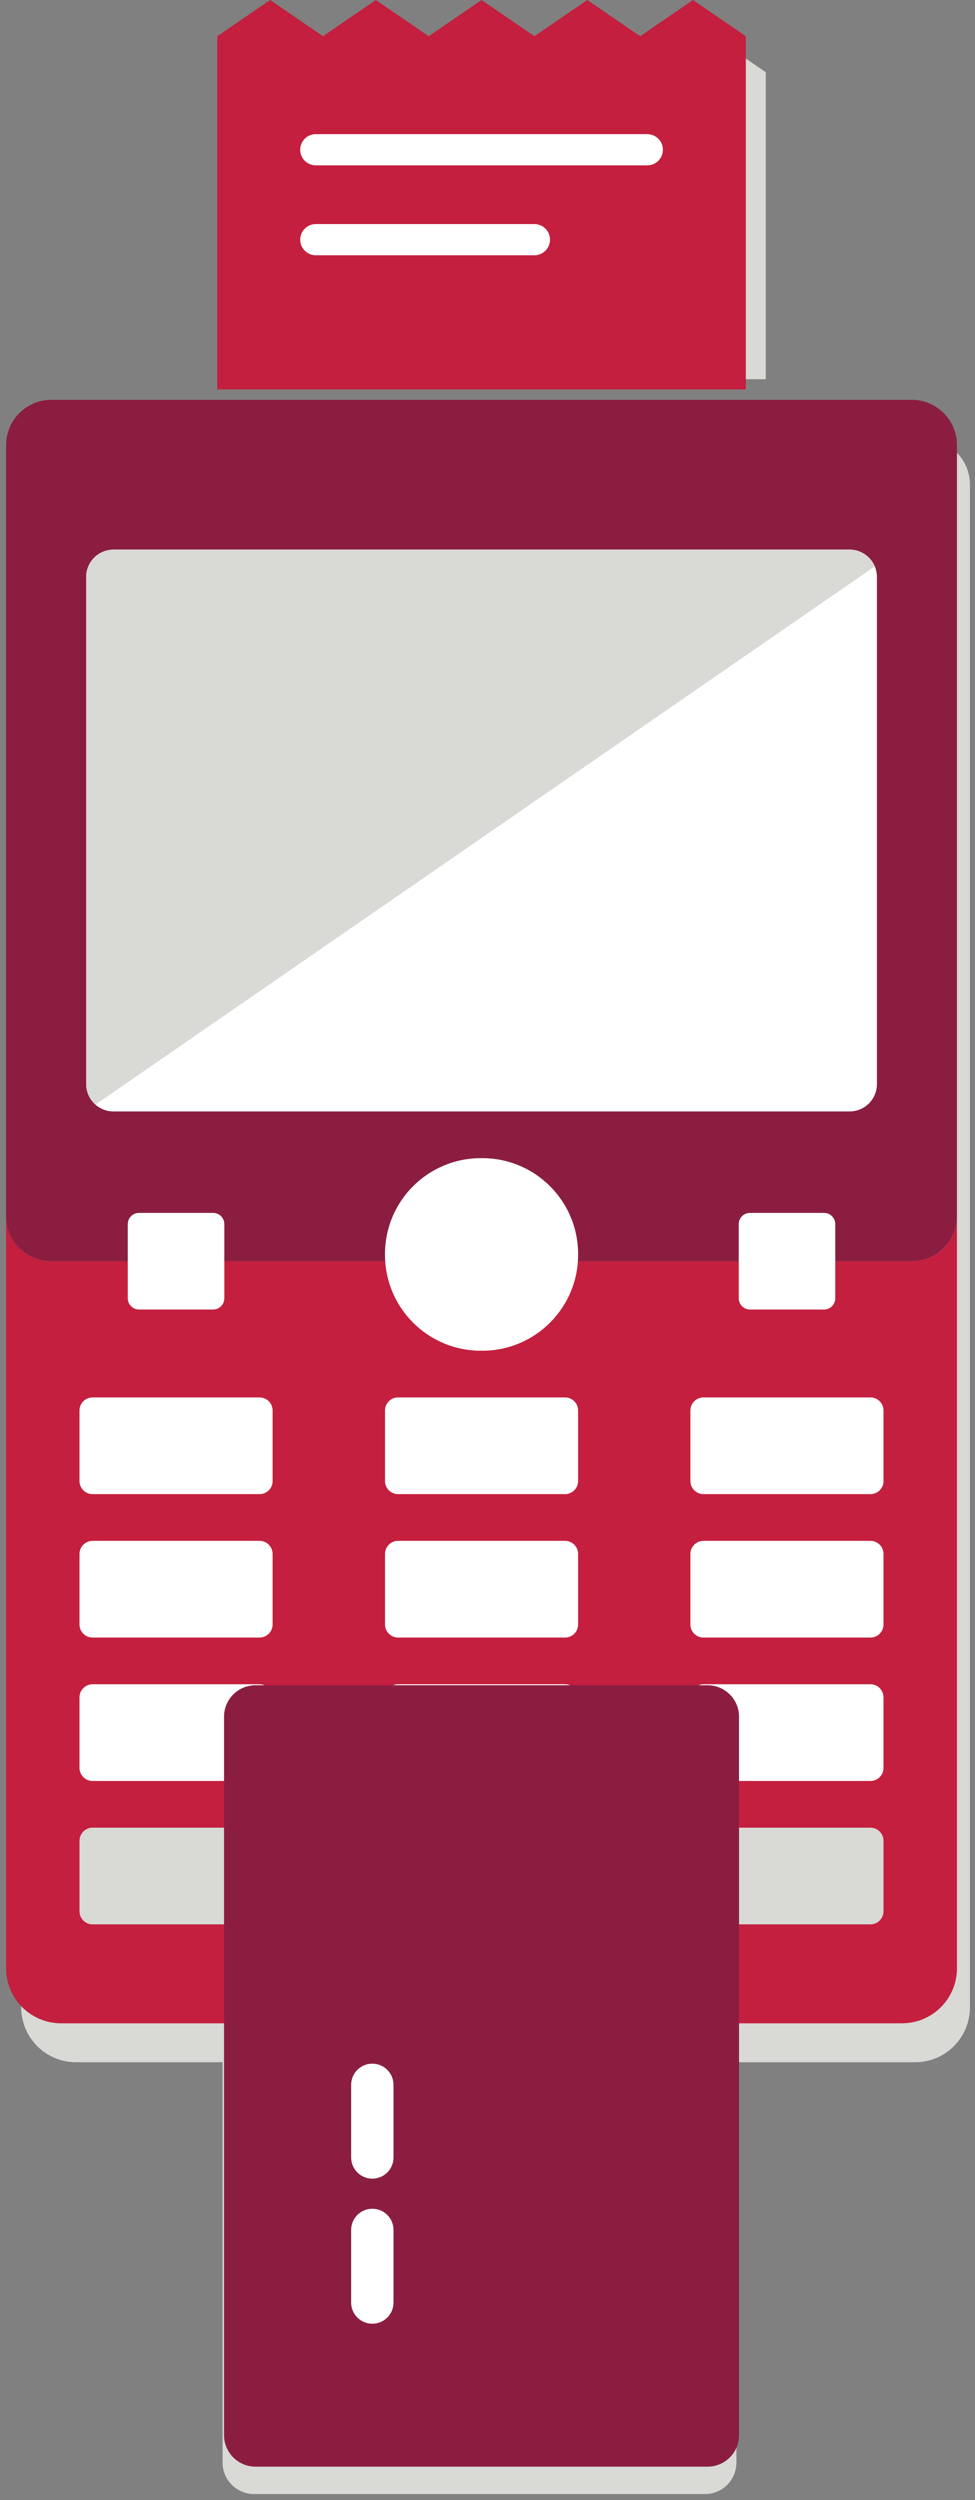
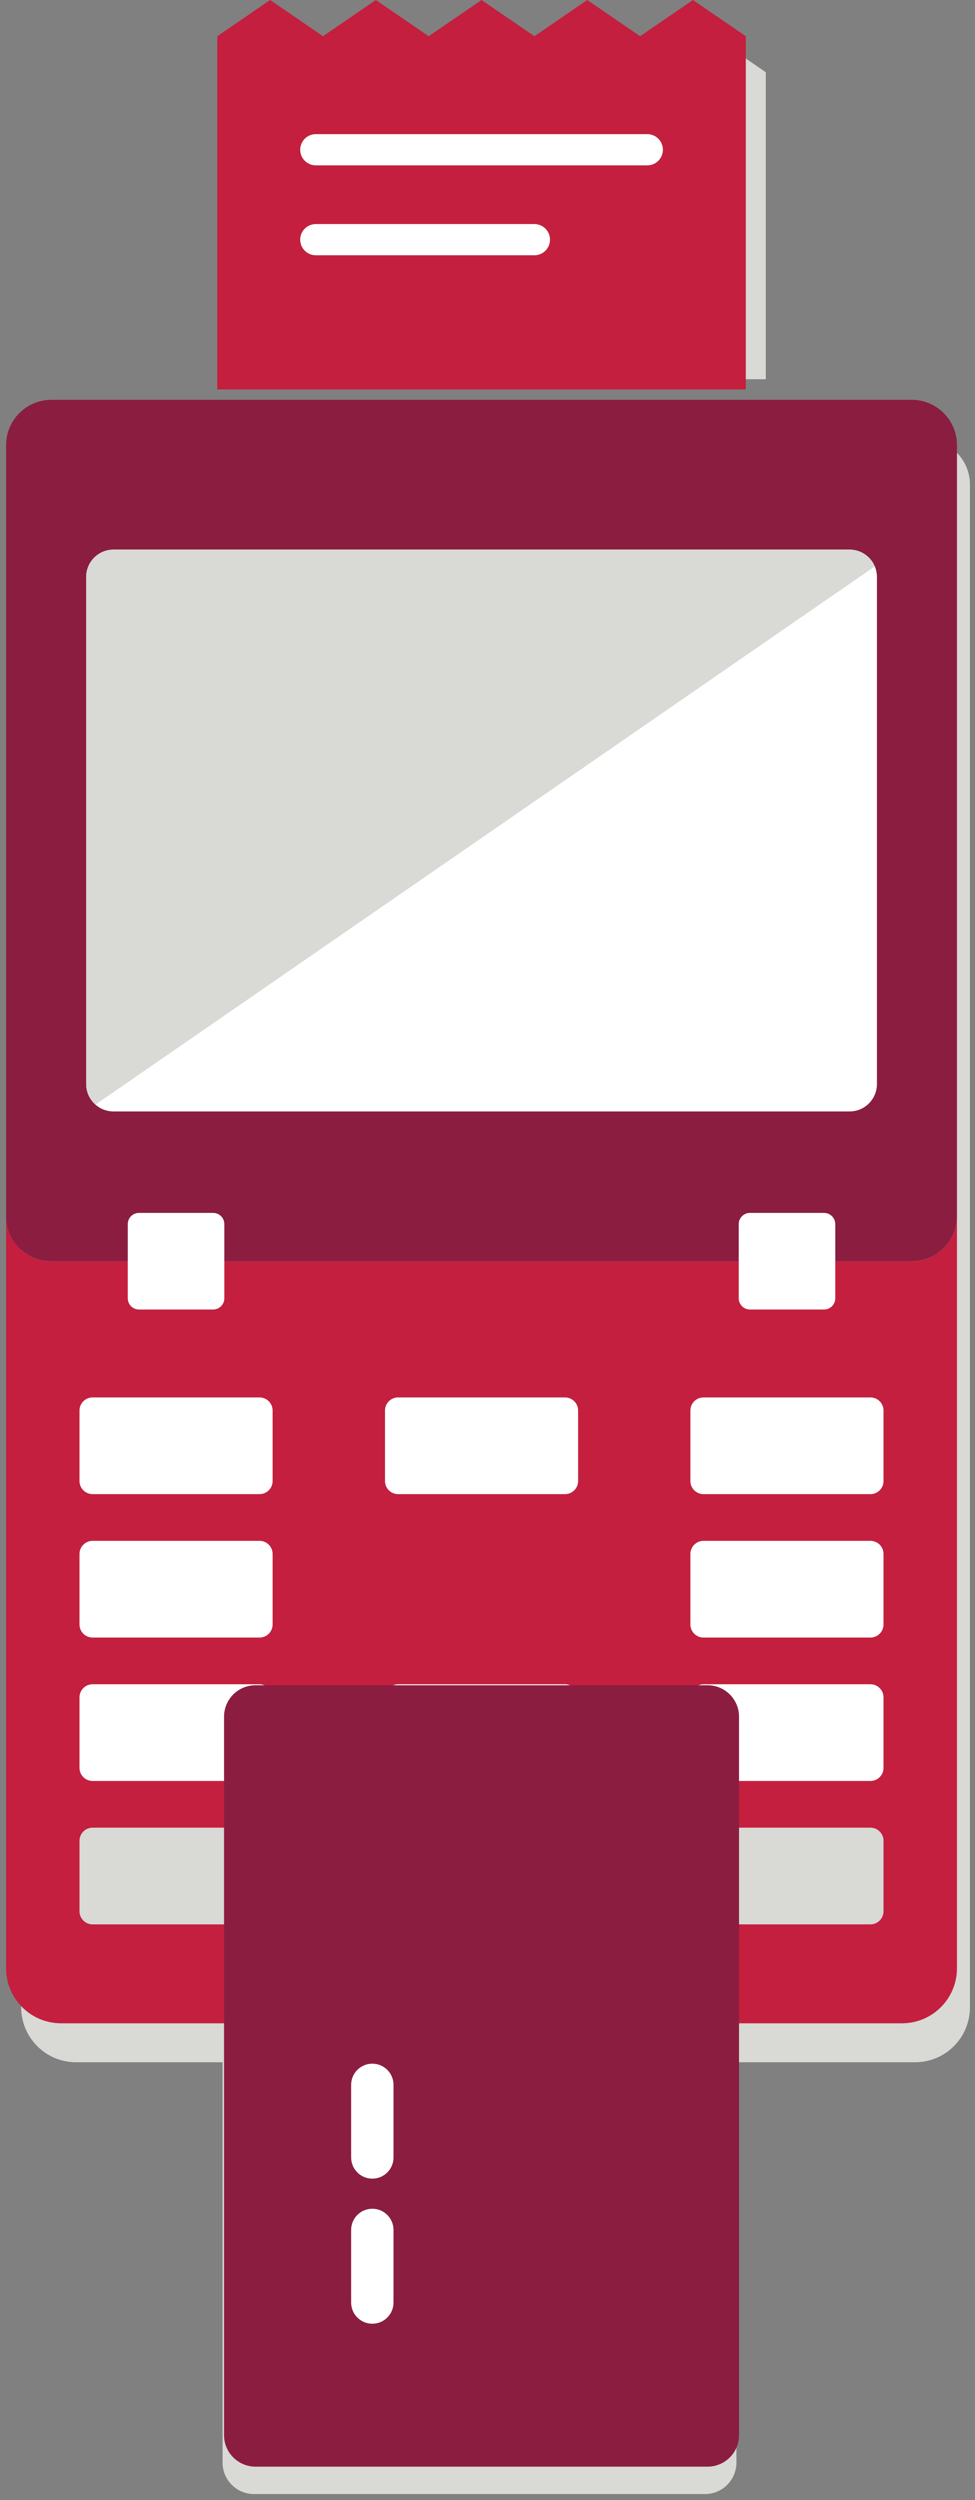
<svg xmlns="http://www.w3.org/2000/svg" width="80" height="205" viewBox="0 0 80 205" fill="none">
  <rect x="0" y="0" width="80" height="205" fill="#808080" stroke="none" />
  <path fill-rule="evenodd" clip-rule="evenodd" d="M62.835 31.096V5.923L58.507 2.954L54.18 5.923L49.853 2.954L45.526 5.923L41.199 2.954L36.871 5.923L32.545 2.954L28.218 5.923L23.89 2.954L19.563 5.923V31.096H62.835ZM79.585 39.735V164.59C79.585 167.081 77.571 169.099 75.085 169.099H60.425V201.923C60.425 203.348 59.272 204.504 57.849 204.504H20.839C19.416 204.504 18.262 203.348 18.262 201.923V169.099H6.239C3.753 169.099 1.738 167.081 1.738 164.59V39.735C1.738 37.684 3.398 36.022 5.445 36.022H75.88C77.926 36.022 79.585 37.684 79.585 39.735Z" fill="#D9D9D6" />
  <path fill-rule="evenodd" clip-rule="evenodd" d="M74.835 103.418H4.185C2.15 103.418 0.5 101.768 0.5 99.733V161.394C0.5 163.885 2.519 165.904 5.01 165.904H74.01C76.501 165.904 78.52 163.885 78.52 161.394V99.733C78.52 101.768 76.87 103.418 74.835 103.418Z" fill="#C41F3E" />
  <path fill-rule="evenodd" clip-rule="evenodd" d="M74.835 103.419H4.185C2.15 103.419 0.5 101.769 0.5 99.733V36.498C0.5 34.447 2.163 32.784 4.214 32.784H74.806C76.857 32.784 78.52 34.447 78.52 36.498V99.733C78.52 101.769 76.87 103.419 74.835 103.419Z" fill="#8B1D41" />
  <path fill-rule="evenodd" clip-rule="evenodd" d="M69.709 45.067H9.314C8.075 45.067 7.07 46.071 7.07 47.311V88.892C7.07 90.131 8.075 91.135 9.314 91.135H69.709C70.948 91.135 71.953 90.131 71.953 88.892V47.311C71.953 46.071 70.948 45.067 69.709 45.067Z" fill="white" />
  <path fill-rule="evenodd" clip-rule="evenodd" d="M7.839 90.57L71.778 46.443C71.439 45.634 70.64 45.067 69.709 45.067H9.314C8.075 45.067 7.07 46.071 7.07 47.311V88.892C7.07 89.563 7.371 90.159 7.839 90.57Z" fill="#D9D9D6" />
  <path fill-rule="evenodd" clip-rule="evenodd" d="M21.295 122.514H7.597C7.004 122.514 6.523 122.034 6.523 121.441V115.658C6.523 115.065 7.004 114.585 7.597 114.585H21.295C21.888 114.585 22.368 115.065 22.368 115.658V121.441C22.368 122.034 21.888 122.514 21.295 122.514Z" fill="white" />
  <path fill-rule="evenodd" clip-rule="evenodd" d="M46.361 122.514H32.663C32.071 122.514 31.59 122.034 31.59 121.441V115.658C31.59 115.065 32.071 114.585 32.663 114.585H46.361C46.954 114.585 47.434 115.065 47.434 115.658V121.441C47.434 122.034 46.954 122.514 46.361 122.514Z" fill="white" />
  <path fill-rule="evenodd" clip-rule="evenodd" d="M71.42 122.514H57.722C57.129 122.514 56.648 122.034 56.648 121.441V115.658C56.648 115.065 57.129 114.585 57.722 114.585H71.42C72.013 114.585 72.493 115.065 72.493 115.658V121.441C72.493 122.034 72.013 122.514 71.42 122.514Z" fill="white" />
  <path fill-rule="evenodd" clip-rule="evenodd" d="M21.295 134.274H7.597C7.004 134.274 6.523 133.793 6.523 133.2V127.418C6.523 126.825 7.004 126.345 7.597 126.345H21.295C21.888 126.345 22.368 126.825 22.368 127.418V133.2C22.368 133.793 21.888 134.274 21.295 134.274Z" fill="white" />
-   <path fill-rule="evenodd" clip-rule="evenodd" d="M46.361 134.274H32.663C32.071 134.274 31.59 133.793 31.59 133.2V127.418C31.59 126.825 32.071 126.345 32.663 126.345H46.361C46.954 126.345 47.434 126.825 47.434 127.418V133.2C47.434 133.793 46.954 134.274 46.361 134.274Z" fill="white" />
  <path fill-rule="evenodd" clip-rule="evenodd" d="M71.42 134.274H57.722C57.129 134.274 56.648 133.793 56.648 133.2V127.418C56.648 126.825 57.129 126.345 57.722 126.345H71.42C72.013 126.345 72.493 126.825 72.493 127.418V133.2C72.493 133.793 72.013 134.274 71.42 134.274Z" fill="white" />
  <path fill-rule="evenodd" clip-rule="evenodd" d="M21.295 146.034H7.597C7.004 146.034 6.523 145.553 6.523 144.96V139.178C6.523 138.585 7.004 138.104 7.597 138.104H21.295C21.888 138.104 22.368 138.585 22.368 139.178V144.96C22.368 145.553 21.888 146.034 21.295 146.034Z" fill="white" />
  <path fill-rule="evenodd" clip-rule="evenodd" d="M46.361 146.034H32.663C32.071 146.034 31.59 145.553 31.59 144.96V139.178C31.59 138.585 32.071 138.104 32.663 138.104H46.361C46.954 138.104 47.434 138.585 47.434 139.178V144.96C47.434 145.553 46.954 146.034 46.361 146.034Z" fill="white" />
  <path fill-rule="evenodd" clip-rule="evenodd" d="M71.42 146.034H57.722C57.129 146.034 56.648 145.553 56.648 144.96V139.178C56.648 138.585 57.129 138.104 57.722 138.104H71.42C72.013 138.104 72.493 138.585 72.493 139.178V144.96C72.493 145.553 72.013 146.034 71.42 146.034Z" fill="white" />
  <path fill-rule="evenodd" clip-rule="evenodd" d="M21.295 157.793H7.597C7.004 157.793 6.523 157.312 6.523 156.719V150.937C6.523 150.344 7.004 149.863 7.597 149.863H21.295C21.888 149.863 22.368 150.344 22.368 150.937V156.719C22.368 157.312 21.888 157.793 21.295 157.793Z" fill="#D9D9D6" />
  <path fill-rule="evenodd" clip-rule="evenodd" d="M46.361 157.793H32.663C32.071 157.793 31.59 157.312 31.59 156.719V150.937C31.59 150.344 32.071 149.863 32.663 149.863H46.361C46.954 149.863 47.434 150.344 47.434 150.937V156.719C47.434 157.312 46.954 157.793 46.361 157.793Z" fill="#D9D9D6" />
  <path fill-rule="evenodd" clip-rule="evenodd" d="M71.42 157.793H57.722C57.129 157.793 56.648 157.312 56.648 156.719V150.937C56.648 150.344 57.129 149.863 57.722 149.863H71.42C72.013 149.863 72.493 150.344 72.493 150.937V156.719C72.493 157.312 72.013 157.793 71.42 157.793Z" fill="#D9D9D6" />
-   <path fill-rule="evenodd" clip-rule="evenodd" d="M39.45 94.965C35.109 94.965 31.59 98.484 31.59 102.826V102.895V102.895C31.59 107.236 35.109 110.755 39.45 110.755H39.574C43.915 110.755 47.434 107.236 47.434 102.895V102.895V102.826C47.434 98.484 43.915 94.965 39.574 94.965H39.45Z" fill="white" />
  <path fill-rule="evenodd" clip-rule="evenodd" d="M67.614 107.376H61.535C61.026 107.376 60.613 106.963 60.613 106.455V100.375C60.613 99.867 61.026 99.454 61.535 99.454H67.614C68.123 99.454 68.535 99.867 68.535 100.375V106.455C68.535 106.963 68.123 107.376 67.614 107.376Z" fill="white" />
  <path fill-rule="evenodd" clip-rule="evenodd" d="M17.485 107.376H11.406C10.897 107.376 10.484 106.963 10.484 106.455V100.375C10.484 99.867 10.897 99.454 11.406 99.454H17.485C17.994 99.454 18.407 99.867 18.407 100.375V106.455C18.407 106.963 17.994 107.376 17.485 107.376Z" fill="white" />
  <path fill-rule="evenodd" clip-rule="evenodd" d="M61.195 31.931V2.97L56.858 0L52.522 2.97L48.185 0L43.848 2.97L39.512 0L35.175 2.97L30.838 0L26.501 2.97L22.165 0L17.828 2.97V31.931H61.195Z" fill="#C41F3E" />
  <path fill-rule="evenodd" clip-rule="evenodd" d="M53.111 13.559H25.913C25.206 13.559 24.633 12.986 24.633 12.279C24.633 11.572 25.206 10.999 25.913 10.999H53.111C53.818 10.999 54.391 11.572 54.391 12.279C54.391 12.986 53.818 13.559 53.111 13.559Z" fill="white" />
  <path fill-rule="evenodd" clip-rule="evenodd" d="M43.849 20.932H25.913C25.206 20.932 24.633 20.359 24.633 19.652C24.633 18.945 25.206 18.373 25.913 18.373H43.849C44.555 18.373 45.128 18.945 45.128 19.652C45.128 20.359 44.555 20.932 43.849 20.932Z" fill="white" />
  <path fill-rule="evenodd" clip-rule="evenodd" d="M58.057 202.257H20.964C19.539 202.257 18.383 201.101 18.383 199.675V140.766C18.383 139.34 19.539 138.184 20.964 138.184H58.057C59.483 138.184 60.639 139.34 60.639 140.766V199.675C60.639 201.101 59.483 202.257 58.057 202.257Z" fill="#8B1D41" />
  <path fill-rule="evenodd" clip-rule="evenodd" d="M30.55 178.643C29.59 178.643 28.812 177.865 28.812 176.904V170.953C28.812 169.993 29.59 169.214 30.55 169.214C31.51 169.214 32.288 169.993 32.288 170.953V176.904C32.288 177.865 31.51 178.643 30.55 178.643Z" fill="white" />
  <path fill-rule="evenodd" clip-rule="evenodd" d="M30.55 190.538C29.59 190.538 28.812 189.76 28.812 188.8V182.848C28.812 181.888 29.59 181.11 30.55 181.11C31.51 181.11 32.288 181.888 32.288 182.848V188.8C32.288 189.76 31.51 190.538 30.55 190.538Z" fill="white" />
</svg>